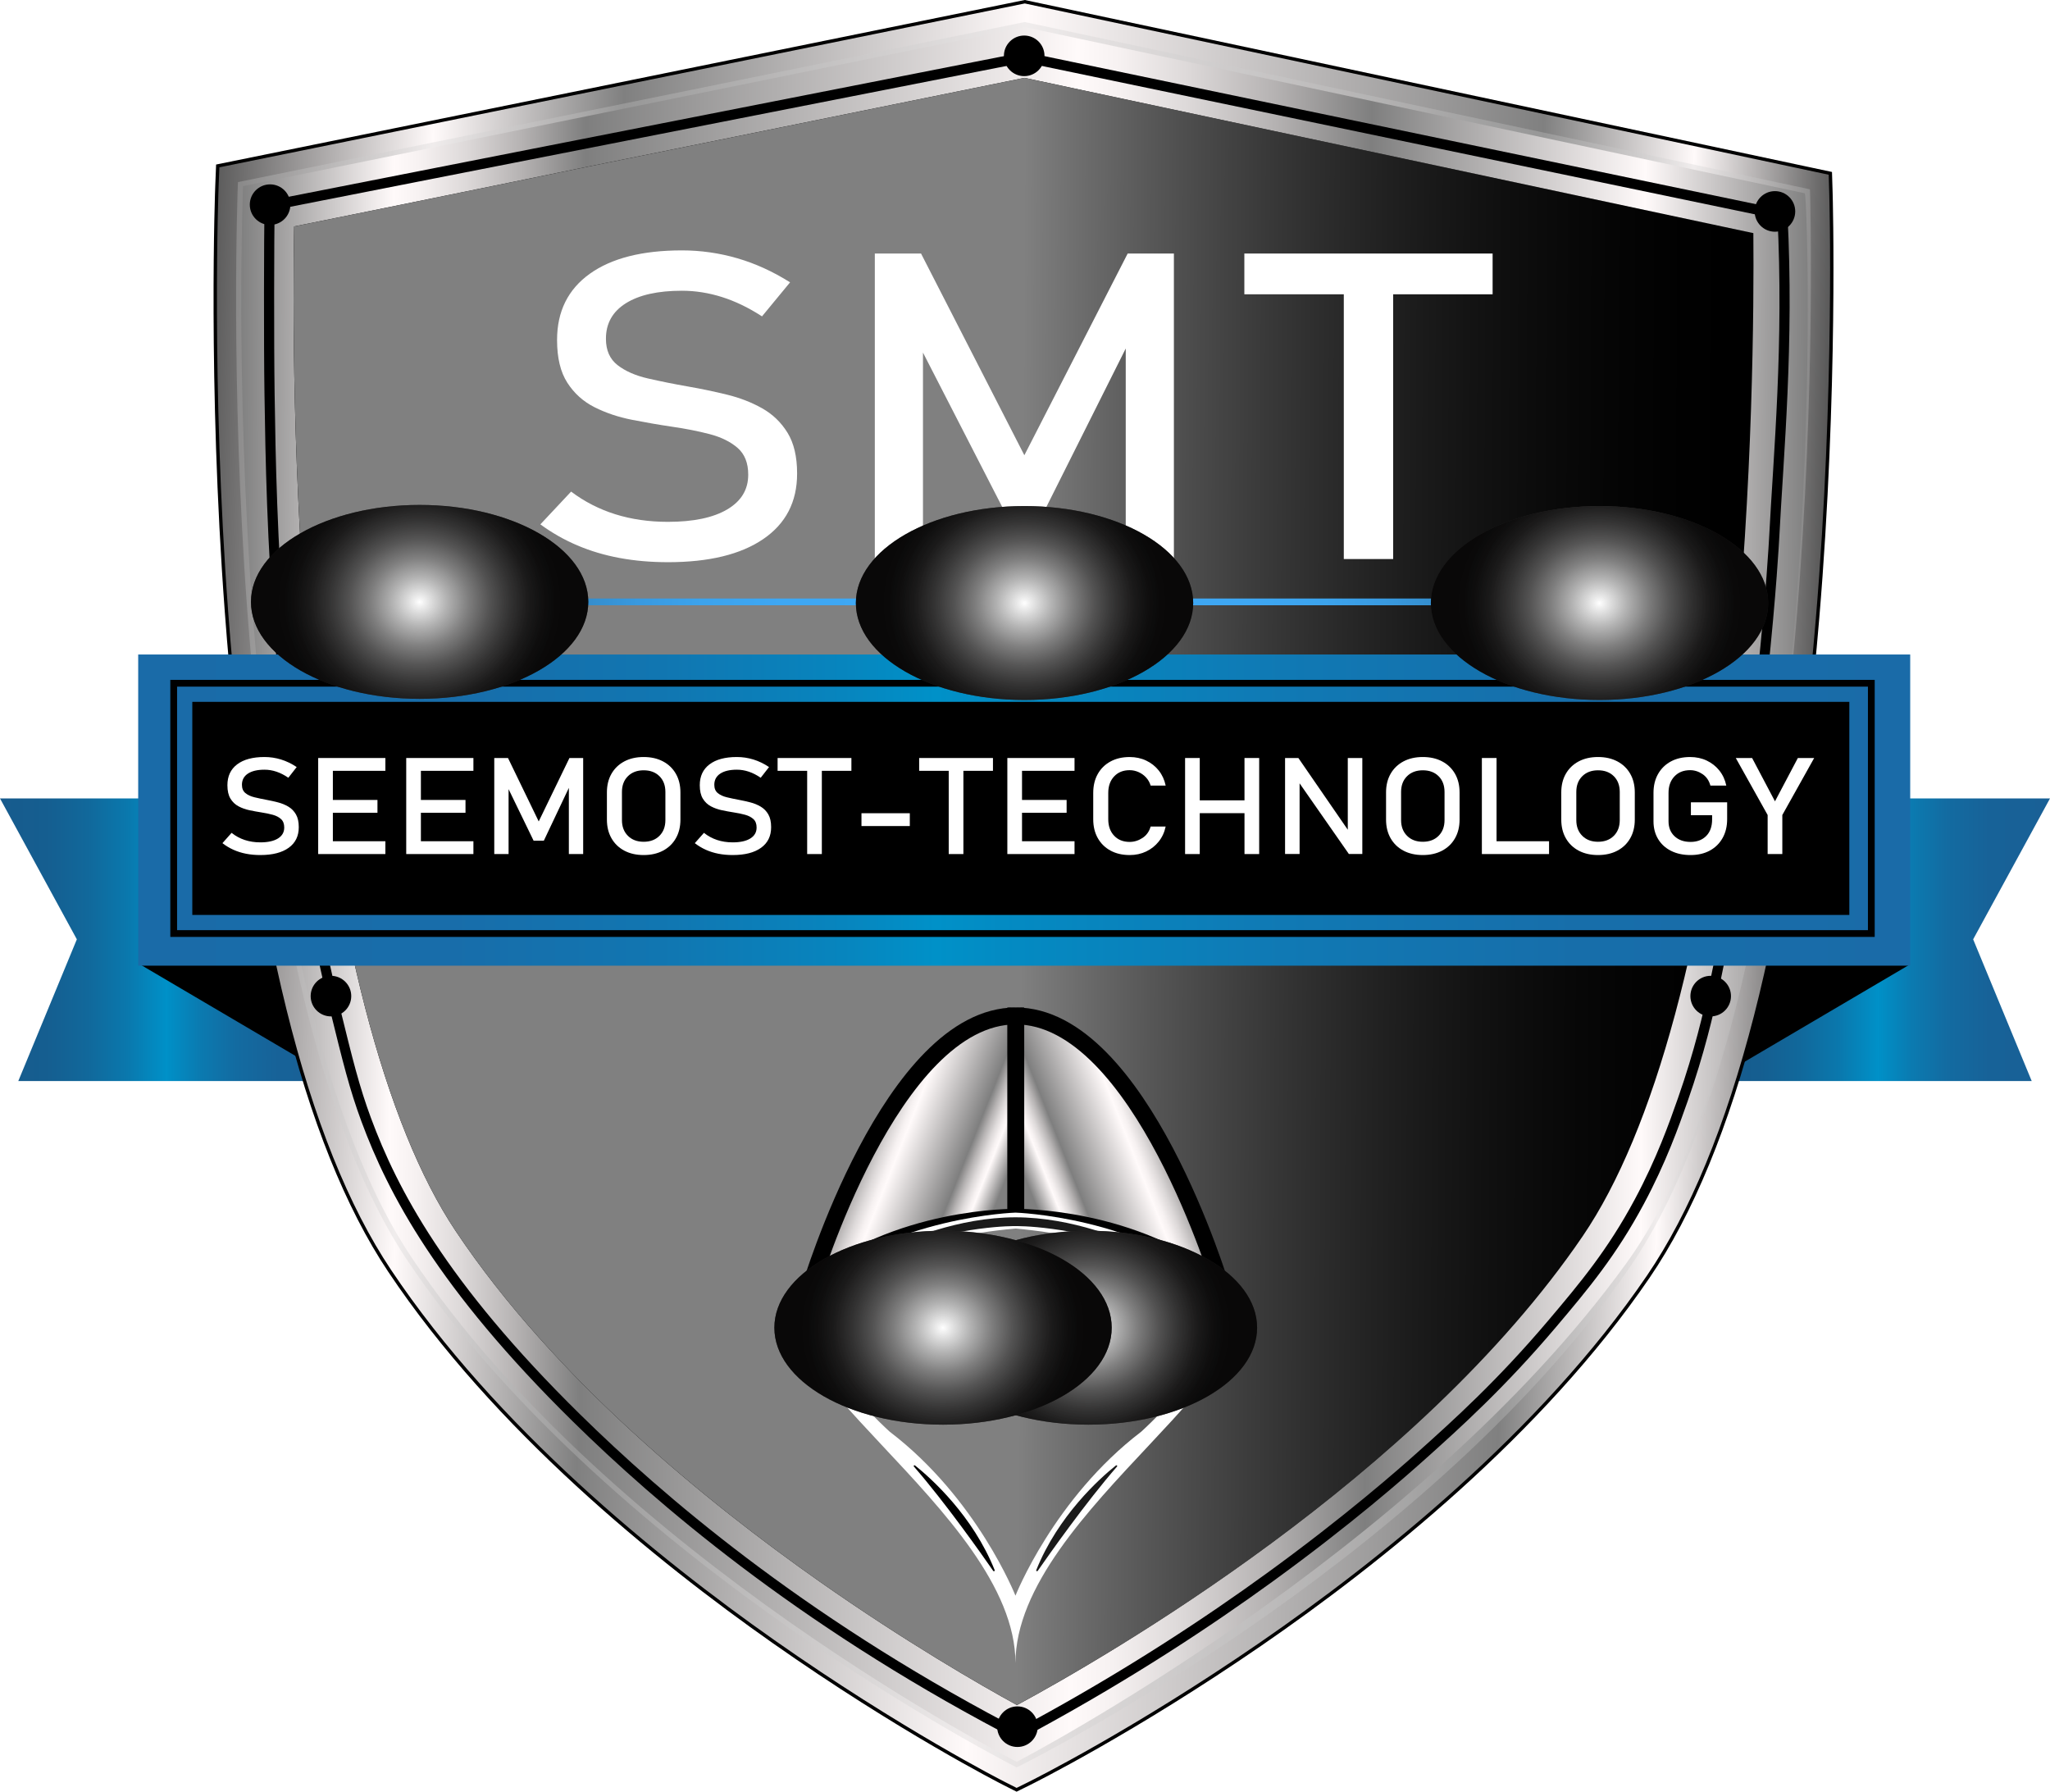
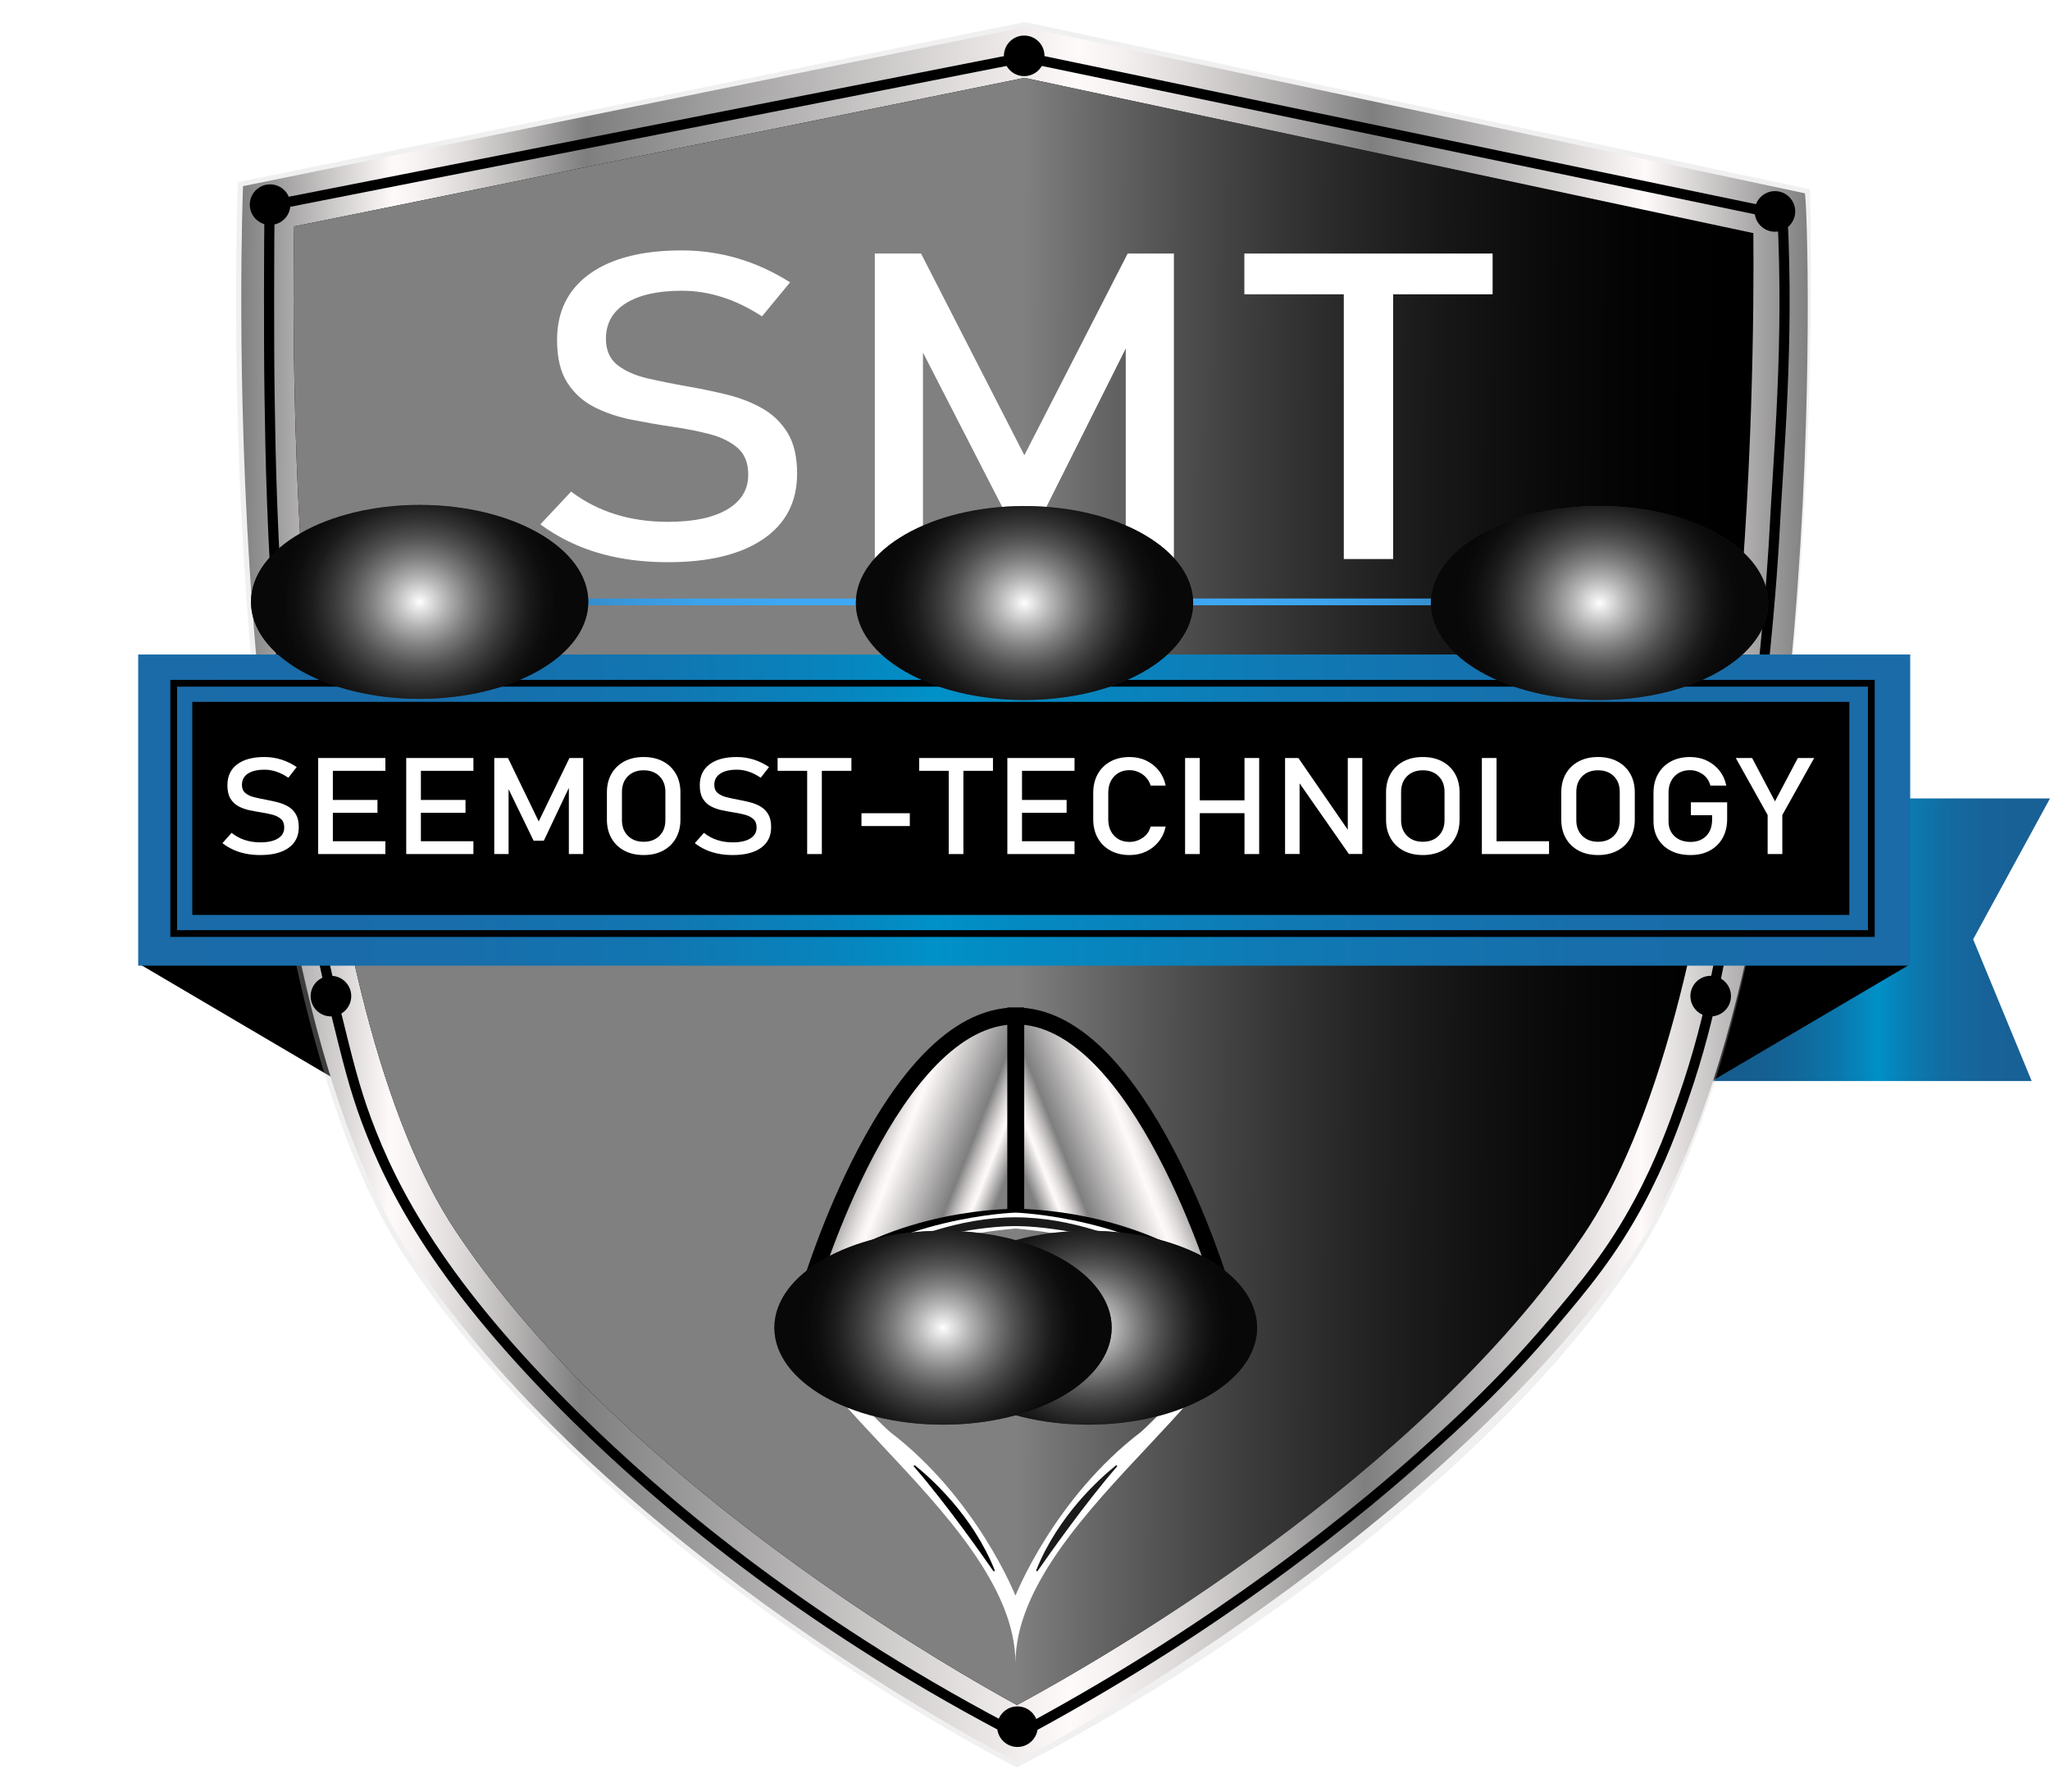
<svg xmlns="http://www.w3.org/2000/svg" xmlns:xlink="http://www.w3.org/1999/xlink" width="606.204" height="529.73" viewBox="0 0 606.204 529.73">
  <defs>
    <style>
      .ah {
        fill: url(#k);
      }

      .ai {
        fill: url(#o);
      }

      .ai, .aj, .ak, .al, .am, .an {
        fill-rule: evenodd;
      }

      .ai, .ak {
        mix-blend-mode: soft-light;
      }

      .b {
        fill: url(#a);
      }

      .ao {
        fill: url(#w);
      }

      .ap {
        stroke: url(#v);
        stroke-width: 2px;
      }

      .ap, .aq, .ar {
        fill: none;
      }

      .ap, .as, .at, .am, .ar, .au {
        stroke-miterlimit: 10;
      }

      .av {
        fill: url(#ae);
      }

      .aw {
        mix-blend-mode: color-dodge;
      }

      .ax {
        fill: #fff;
      }

      .d {
        fill: url(#c);
      }

      .ay {
        fill: #12161a;
      }

      .az {
        fill: url(#j);
      }

      .h {
        fill: url(#g);
      }

      .ba {
        fill: url(#z);
      }

      .bb {
        fill: url(#aa);
      }

      .bc {
        fill: url(#ab);
      }

      .aj {
        fill: url(#n);
      }

      .bd {
        isolation: isolate;
      }

      .f {
        fill: url(#e);
      }

      .be {
        fill: url(#ac);
      }

      .bf {
        fill: url(#x);
      }

      .al {
        fill: #ccc;
        mix-blend-mode: screen;
        opacity: .3;
      }

      .bg {
        fill: url(#p);
      }

      .bh {
        fill: url(#y);
      }

      .as {
        stroke-width: 15px;
      }

      .as, .at, .am, .ar, .au {
        stroke: #000;
      }

      .bi {
        fill: #1a1a1a;
      }

      .at {
        fill: url(#r);
      }

      .at, .au {
        stroke-width: 5px;
      }

      .bj {
        opacity: .744;
      }

      .bk {
        fill: url(#s);
        filter: url(#t);
      }

      .am {
        fill: url(#m);
      }

      .bl {
        fill: url(#ag);
      }

      .ar {
        stroke-width: 3px;
      }

      .bm {
        fill: url(#af);
      }

      .bn {
        fill: url(#ad);
      }

      .au {
        fill: url(#q);
      }

      .an {
        fill: #43413f;
      }
    </style>
    <radialGradient id="a" cx="472.992" cy="178.288" fx="472.992" fy="178.288" r="40.676" gradientUnits="userSpaceOnUse">
      <stop offset="0" stop-color="#fff" />
      <stop offset=".134" stop-color="#cecece" />
      <stop offset=".297" stop-color="#9a9999" />
      <stop offset=".457" stop-color="#6f6d6d" />
      <stop offset=".61" stop-color="#4e4c4c" />
      <stop offset=".755" stop-color="#363333" />
      <stop offset=".889" stop-color="#272525" />
      <stop offset="1" stop-color="#232020" />
    </radialGradient>
    <radialGradient id="c" cx="302.962" fx="302.962" r="40.676" xlink:href="#a" />
    <radialGradient id="e" cx="321.866" cy="392.55" fx="321.866" fy="392.55" r="40.676" xlink:href="#a" />
    <radialGradient id="g" cx="278.866" cy="392.55" fx="278.866" fy="392.55" r="40.676" xlink:href="#a" />
    <linearGradient id="j" x1="506.204" y1="277.841" x2="606.204" y2="277.841" gradientUnits="userSpaceOnUse">
      <stop offset="0" stop-color="#175b8d" />
      <stop offset=".137" stop-color="#155e90" />
      <stop offset=".259" stop-color="#11689b" />
      <stop offset=".376" stop-color="#0a78ad" />
      <stop offset=".489" stop-color="#0090c7" />
      <stop offset=".492" stop-color="#0091c8" />
      <stop offset=".498" stop-color="#008fc6" />
      <stop offset=".593" stop-color="#0b7ab0" />
      <stop offset=".698" stop-color="#136ba1" />
      <stop offset=".821" stop-color="#176298" />
      <stop offset="1" stop-color="#196096" />
    </linearGradient>
    <linearGradient id="k" x1="0" y1="277.841" x2="100" y2="277.841" xlink:href="#j" />
    <linearGradient id="m" x1="52.064" y1="272.233" x2="538.784" y2="284.713" gradientTransform="translate(.321 26.485) rotate(.263) scale(1 .85)" gradientUnits="userSpaceOnUse">
      <stop offset="0" stop-color="#4d4d4d" />
      <stop offset=".142" stop-color="snow" />
      <stop offset=".257" stop-color="gray" />
      <stop offset=".5" stop-color="snow" />
      <stop offset=".816" stop-color="gray" />
      <stop offset=".908" stop-color="snow" />
      <stop offset="1" stop-color="#4d4d4d" />
    </linearGradient>
    <linearGradient id="n" x1="71.298" y1="278.197" x2="534.552" y2="278.197" gradientTransform="translate(.321 26.485) rotate(.263) scale(1 .85)" gradientUnits="userSpaceOnUse">
      <stop offset="0" stop-color="gray" />
      <stop offset=".097" stop-color="snow" />
      <stop offset=".114" stop-color="#f6f1f1" />
      <stop offset=".143" stop-color="#ddd9d9" />
      <stop offset=".178" stop-color="#b6b3b3" />
      <stop offset=".219" stop-color="#7f7f7f" />
      <stop offset=".22" stop-color="#7f7f7f" />
      <stop offset=".533" stop-color="snow" />
      <stop offset=".56" stop-color="#f6f1f1" />
      <stop offset=".603" stop-color="#ddd9d9" />
      <stop offset=".658" stop-color="#b6b3b3" />
      <stop offset=".721" stop-color="#7f7f7f" />
      <stop offset=".721" stop-color="#7f7f7f" />
      <stop offset=".896" stop-color="snow" />
      <stop offset="1" stop-color="gray" />
    </linearGradient>
    <linearGradient id="o" x1="86.754" y1="277.158" x2="518.444" y2="277.158" gradientTransform="translate(.321 26.485) rotate(.263) scale(1 .85)" gradientUnits="userSpaceOnUse">
      <stop offset=".5" stop-color="gray" />
      <stop offset="1" stop-color="#010101" stop-opacity="0" />
    </linearGradient>
    <linearGradient id="p" x1="40.866" y1="239.51" x2="564.866" y2="239.51" gradientUnits="userSpaceOnUse">
      <stop offset="0" stop-color="#1a6ba8" />
      <stop offset=".176" stop-color="#186daa" />
      <stop offset=".295" stop-color="#1176b1" />
      <stop offset=".398" stop-color="#0785be" />
      <stop offset=".45" stop-color="#0091c8" />
      <stop offset=".487" stop-color="#038bc3" />
      <stop offset=".646" stop-color="#1079b4" />
      <stop offset=".813" stop-color="#176eaa" />
      <stop offset="1" stop-color="#1a6ba8" />
    </linearGradient>
    <linearGradient id="q" x1="304.258" y1="351.044" x2="360.73" y2="328.637" gradientTransform="matrix(1,0,0,1,0,0)" xlink:href="#n" />
    <linearGradient id="r" x1="7579.258" y1="351.044" x2="7635.729" y2="328.637" gradientTransform="translate(7875.731) rotate(-180) scale(1 -1)" xlink:href="#n" />
    <linearGradient id="s" x1="261.866" y1="392.55" x2="338.866" y2="392.55" xlink:href="#p" />
    <filter id="t" data-name="outer-glow-1" x="261.866" y="382.51" width="77" height="20.08" filterUnits="userSpaceOnUse">
      <feOffset dx="0" dy="0" />
      <feGaussianBlur result="u" stdDeviation="1" />
      <feFlood flood-color="#fff" flood-opacity=".8" />
      <feComposite in2="u" operator="in" />
      <feComposite in="SourceGraphic" />
    </filter>
    <linearGradient id="v" x1="119.643" y1="177.954" x2="478.755" y2="177.954" gradientUnits="userSpaceOnUse">
      <stop offset="0" stop-color="#03090c" />
      <stop offset=".016" stop-color="#0c212f" />
      <stop offset=".039" stop-color="#163d58" />
      <stop offset=".064" stop-color="#20577d" />
      <stop offset=".091" stop-color="#286d9e" />
      <stop offset=".121" stop-color="#2f80b9" />
      <stop offset=".156" stop-color="#358fcf" />
      <stop offset=".195" stop-color="#399ae0" />
      <stop offset=".245" stop-color="#3ca3ec" />
      <stop offset=".314" stop-color="#3ea7f3" />
      <stop offset=".506" stop-color="#3fa9f5" />
      <stop offset=".691" stop-color="#3ea7f3" />
      <stop offset=".758" stop-color="#3ca3ec" />
      <stop offset=".806" stop-color="#399ae0" />
      <stop offset=".844" stop-color="#358fcf" />
      <stop offset=".878" stop-color="#2f80b9" />
      <stop offset=".907" stop-color="#286d9e" />
      <stop offset=".933" stop-color="#20567d" />
      <stop offset=".958" stop-color="#163c58" />
      <stop offset=".979" stop-color="#0c202f" />
      <stop offset=".999" stop-color="#000001" />
      <stop offset="1" stop-color="#000" />
    </linearGradient>
    <linearGradient id="w" x1="119.643" y1="177.954" x2="478.755" y2="177.954" xlink:href="#v" />
    <linearGradient id="x" x1="119.643" y1="177.954" x2="478.755" y2="177.954" xlink:href="#v" />
    <radialGradient id="y" cx="473.144" cy="202.156" fx="473.144" fy="202.156" r="42.096" gradientTransform="translate(.755 -.785) scale(.998 .886)" gradientUnits="userSpaceOnUse">
      <stop offset="0" stop-color="#fff" />
      <stop offset=".042" stop-color="#ececec" />
      <stop offset=".196" stop-color="#afafaf" />
      <stop offset=".349" stop-color="#797979" />
      <stop offset=".497" stop-color="#4d4d4d" />
      <stop offset=".639" stop-color="#2c2c2c" />
      <stop offset=".773" stop-color="#131313" />
      <stop offset=".897" stop-color="#050505" />
      <stop offset="1" stop-color="#000" />
    </radialGradient>
    <radialGradient id="z" cx="124.088" cy="177.954" fx="124.088" fy="177.954" r="40.676" xlink:href="#a" />
    <radialGradient id="aa" cx="123.57" cy="201.78" fx="123.57" fy="201.78" r="42.096" xlink:href="#y" />
    <radialGradient id="ab" cx="302.962" fx="302.962" r="40.676" xlink:href="#a" />
    <radialGradient id="ac" cx="302.787" cy="202.156" fx="302.787" fy="202.156" r="42.096" xlink:href="#y" />
    <radialGradient id="ad" cx="321.866" cy="392.55" fx="321.866" fy="392.55" r="40.676" xlink:href="#a" />
    <radialGradient id="ae" cx="321.727" cy="444.038" fx="321.727" fy="444.038" r="42.096" xlink:href="#y" />
    <radialGradient id="af" cx="278.866" cy="392.55" fx="278.866" fy="392.55" r="40.676" xlink:href="#a" />
    <radialGradient id="ag" cx="278.645" cy="444.038" fx="278.645" fy="444.038" r="42.096" xlink:href="#y" />
  </defs>
  <g class="bd">
    <g id="i" data-name="Layer 1">
      <g>
        <polygon class="az" points="606.204 236.062 506.204 236.062 506.204 319.62 600.794 319.62 583.48 277.723 606.204 236.062" />
        <polygon points="564.795 285.135 506.204 319.62 506.204 283.347 564.795 285.135" />
      </g>
      <g>
-         <polygon class="ah" points="0 236.062 100 236.062 100 319.62 5.411 319.62 22.723 277.723 0 236.062" />
        <polygon points="41.408 285.135 100 319.62 100 283.347 41.408 285.135" />
      </g>
      <g>
        <g id="l" data-name="badge 1">
-           <path class="am" d="M297.031,527.353c-1.244-.63-30.903-15.743-68.281-41.991-34.608-24.301-82.397-63.047-113.527-109.626-25.176-37.666-41.411-103.246-48.254-194.92-5.059-67.769-2.833-125.491-2.81-126.066l.228-5.69L303.044.511l238.203,50.739.176,5.692c.018.575,1.714,58.316-3.966,126.035-7.683,91.607-24.518,157.036-50.037,194.468-31.558,46.291-79.702,84.596-114.532,108.579-37.619,25.903-67.415,40.743-68.665,41.362l-3.604,1.785-3.587-1.818Z" />
          <path class="al" d="M299.931,522.182c-.301-.152-30.502-15.54-67.518-41.533-34.186-24.005-81.365-62.238-111.985-108.053-30.667-45.882-42.653-129.839-47.308-192.191-5.035-67.453-2.822-124.856-2.799-125.428l.046-1.138L303.017,6.511l232.205,49.461.035,1.139c.018.572,1.704,57.992-3.949,125.397-5.226,62.307-17.981,146.15-49.066,191.749-31.042,45.532-78.571,83.33-112.976,107.021-37.253,25.652-67.595,40.762-67.897,40.911l-.721.357-.717-.363Z" />
          <path class="aj" d="M303.01,8.011L71.863,55.034s-9.166,228.457,49.867,316.777c59.031,88.323,178.927,149.078,178.927,149.078,0,0,117.817-60.991,180.291-147.43,60.911-84.277,54.007-312.268,52.768-316.306L303.01,8.011Z" />
          <path class="an" d="M300.758,495.655c-11.644-6.529-31.443-18.225-53.893-34.003-32.429-22.792-77.076-58.923-105.612-101.62-20.338-30.427-34.827-86.677-41.902-162.67-4.844-52.029-5.026-101.034-4.745-124.474l208.3-42.374,207.902,44.284c.064,23.442-.571,72.444-5.894,124.438-7.773,75.929-22.774,132.04-43.381,162.266-45.488,66.724-130.208,117.335-160.776,134.153Z" />
          <path class="ak" d="M300.725,504.119c-11.074-6.078-33.086-18.757-58.443-36.577-32.956-23.162-78.364-59.933-107.537-103.583-20.996-31.412-35.891-88.798-43.074-165.954-5.277-56.684-5.074-109.461-4.688-131.06l215.958-43.932,215.544,45.912c.186,21.604-.099,74.389-5.897,131.023-7.892,77.09-23.309,134.333-44.583,165.539-48.673,71.395-141.031,124.494-167.28,138.632Z" />
          <path class="ai" d="M300.725,504.119c-11.074-6.078-33.086-18.757-58.443-36.577-32.956-23.162-78.364-59.933-107.537-103.583-20.996-31.412-35.891-88.798-43.074-165.954-5.277-56.684-5.074-109.461-4.688-131.06l215.958-43.932,215.544,45.912c.186,21.604-.099,74.389-5.897,131.023-7.892,77.09-23.309,134.333-44.583,165.539-48.673,71.395-141.031,124.494-167.28,138.632Z" />
        </g>
        <path class="ar" d="M79.709,60.814c-.149,9.918-.237,39.99,0,55.807.275,18.328.694,43.437,3.268,74.667,2.441,29.616,5.368,63.383,16,106.667,3.876,15.78,5.814,23.67,9.333,33.164,7.712,20.807,22.148,48.769,62.222,88.169,24.297,23.888,65.34,59.18,126.667,91.565" />
        <path class="ar" d="M303.01,16.911l224.066,46.618c1.964,38.258-1.131,70.285-2.451,95.759,0,0-3.334,64.338-17.648,132-1.777,8.4-4.465,19.879-9.333,33.778-2.631,7.511-6.373,18.065-12.889,30.222-8.103,15.118-16.332,24.951-25.778,36.108-15.031,17.754-28.143,29.581-38.667,39.003-5.621,5.033-21.491,19.024-44.889,36-17.714,12.852-41.321,28.559-70.667,44.453" />
        <rect class="bg" x="40.866" y="193.51" width="524" height="92" />
        <path d="M552.366,203.01v72H52.366v-72h500M554.366,201.01H50.366v76h504v-76h0Z" />
        <rect class="as" x="64.366" y="215.01" width="475" height="48" />
        <g>
          <path class="ax" d="M76.99,252.803c-1.503,0-2.918-.13-4.244-.391-1.326-.26-2.567-.651-3.722-1.172-1.156-.521-2.237-1.172-3.244-1.953l2.701-3.047c1.177.938,2.474,1.641,3.893,2.109,1.417.469,2.957.703,4.616.703,2.24,0,3.978-.384,5.211-1.152,1.234-.768,1.851-1.842,1.851-3.223v-.02c0-1.081-.312-1.907-.936-2.48-.624-.573-1.443-.999-2.457-1.279-1.014-.28-2.124-.511-3.329-.693-1.163-.182-2.336-.397-3.52-.645-1.184-.247-2.272-.635-3.265-1.162s-1.79-1.286-2.393-2.275c-.603-.989-.904-2.311-.904-3.965v-.02c0-2.643.958-4.69,2.872-6.143,1.915-1.452,4.616-2.178,8.104-2.178,1.659,0,3.283.244,4.871.732,1.588.488,3.134,1.234,4.637,2.236l-2.467,3.164c-1.177-.807-2.351-1.406-3.52-1.797-1.17-.391-2.344-.586-3.521-.586-2.113,0-3.754.388-4.924,1.162-1.17.775-1.755,1.872-1.755,3.291v.02c0,1.068.34,1.882,1.021,2.441.681.56,1.57.974,2.669,1.24,1.099.267,2.279.518,3.542.752,1.134.208,2.269.459,3.403.752,1.134.293,2.166.716,3.095,1.27.928.554,1.673,1.312,2.233,2.275.56.964.84,2.22.84,3.77v.039c0,2.617-.993,4.642-2.978,6.074-1.985,1.433-4.779,2.148-8.38,2.148Z" />
          <path class="ax" d="M94.091,252.51v-28.398h4.339v28.398h-4.339ZM96.197,227.901v-3.789h17.761v3.789h-17.761ZM96.197,240.303v-3.789h15.421v3.789h-15.421ZM96.197,252.51v-3.789h17.761v3.789h-17.761Z" />
          <path class="ax" d="M120.125,252.51v-28.398h4.339v28.398h-4.339ZM122.231,227.901v-3.789h17.761v3.789h-17.761ZM122.231,240.303v-3.789h15.421v3.789h-15.421ZM122.231,252.51v-3.789h17.761v3.789h-17.761Z" />
          <path class="ax" d="M159.306,242.861l9.083-18.75h4.062v28.398h-4.233v-21.27l.213,1.25-7.615,16.074h-3.021l-7.615-15.684.213-1.641v21.27h-4.233v-28.398h4.062l9.083,18.75Z" />
          <path class="ax" d="M190.339,252.803c-2.184,0-4.091-.433-5.722-1.299-1.631-.866-2.896-2.086-3.797-3.662-.9-1.575-1.351-3.411-1.351-5.508v-8.047c0-2.109.45-3.948,1.351-5.518.9-1.569,2.166-2.786,3.797-3.652,1.63-.866,3.538-1.299,5.722-1.299s4.091.433,5.722,1.299c1.631.866,2.896,2.083,3.797,3.652.9,1.569,1.351,3.408,1.351,5.518v8.047c0,2.097-.45,3.933-1.351,5.508-.901,1.576-2.166,2.796-3.797,3.662-1.631.866-3.538,1.299-5.722,1.299ZM190.339,248.877c1.943,0,3.499-.586,4.669-1.758s1.755-2.721,1.755-4.648v-8.32c0-1.94-.585-3.493-1.755-4.658-1.17-1.165-2.726-1.748-4.669-1.748-1.929,0-3.481.583-4.658,1.748-1.177,1.166-1.765,2.718-1.765,4.658v8.32c0,1.927.588,3.477,1.765,4.648,1.177,1.172,2.729,1.758,4.658,1.758Z" />
          <path class="ax" d="M216.672,252.803c-1.503,0-2.918-.13-4.244-.391-1.326-.26-2.567-.651-3.722-1.172-1.156-.521-2.237-1.172-3.244-1.953l2.701-3.047c1.177.938,2.474,1.641,3.893,2.109,1.417.469,2.957.703,4.616.703,2.24,0,3.978-.384,5.211-1.152,1.234-.768,1.851-1.842,1.851-3.223v-.02c0-1.081-.312-1.907-.936-2.48-.624-.573-1.443-.999-2.457-1.279-1.014-.28-2.124-.511-3.329-.693-1.163-.182-2.336-.397-3.52-.645-1.184-.247-2.272-.635-3.265-1.162s-1.79-1.286-2.393-2.275c-.603-.989-.904-2.311-.904-3.965v-.02c0-2.643.958-4.69,2.872-6.143,1.915-1.452,4.616-2.178,8.104-2.178,1.659,0,3.283.244,4.871.732,1.588.488,3.134,1.234,4.637,2.236l-2.467,3.164c-1.177-.807-2.351-1.406-3.52-1.797-1.17-.391-2.344-.586-3.521-.586-2.113,0-3.754.388-4.924,1.162-1.17.775-1.755,1.872-1.755,3.291v.02c0,1.068.34,1.882,1.021,2.441.681.56,1.57.974,2.669,1.24,1.099.267,2.279.518,3.542.752,1.134.208,2.269.459,3.403.752,1.134.293,2.166.716,3.095,1.27.928.554,1.673,1.312,2.233,2.275.56.964.84,2.22.84,3.77v.039c0,2.617-.993,4.642-2.978,6.074-1.985,1.433-4.779,2.148-8.38,2.148Z" />
          <path class="ax" d="M229.944,227.901v-3.789h21.823v3.789h-21.823ZM238.687,252.51v-26.074h4.339v26.074h-4.339Z" />
          <path class="ax" d="M254.746,240.44h14.293v3.789h-14.293v-3.789Z" />
          <path class="ax" d="M271.804,227.901v-3.789h21.823v3.789h-21.823ZM280.546,252.51v-26.074h4.339v26.074h-4.339Z" />
          <path class="ax" d="M297.881,252.51v-28.398h4.339v28.398h-4.339ZM299.987,227.901v-3.789h17.761v3.789h-17.761ZM299.987,240.303v-3.789h15.421v3.789h-15.421ZM299.987,252.51v-3.789h17.761v3.789h-17.761Z" />
          <path class="ax" d="M334.042,252.803c-2.156,0-4.041-.439-5.658-1.318s-2.871-2.112-3.766-3.701c-.893-1.588-1.34-3.444-1.34-5.566v-7.793c0-2.135.447-3.997,1.34-5.586.895-1.588,2.148-2.822,3.766-3.701s3.502-1.318,5.658-1.318c1.787,0,3.42.352,4.902,1.055s2.723,1.687,3.723,2.949c1,1.263,1.676,2.741,2.031,4.434h-4.445c-.27-.911-.721-1.709-1.352-2.393s-1.371-1.214-2.223-1.592c-.85-.377-1.73-.566-2.637-.566-1.9,0-3.428.615-4.584,1.846s-1.734,2.855-1.734,4.873v7.793c0,2.019.578,3.64,1.734,4.863,1.156,1.224,2.684,1.836,4.584,1.836,1.348,0,2.615-.391,3.807-1.172s1.992-1.907,2.404-3.379h4.445c-.355,1.693-1.035,3.171-2.043,4.434-1.006,1.263-2.246,2.246-3.721,2.949-1.477.703-3.105,1.055-4.893,1.055Z" />
          <path class="ax" d="M350.441,252.51v-28.398h4.339v28.398h-4.339ZM353.142,240.42v-3.789h17.165v3.789h-17.165ZM368.009,252.51v-28.398h4.34v28.398h-4.34Z" />
          <path class="ax" d="M380.006,252.49v-28.379h3.935l15.123,21.953-.511.508v-22.461h4.297v28.379h-3.978l-15.08-21.621.51-.508v22.129h-4.296Z" />
          <path class="ax" d="M420.739,252.803c-2.184,0-4.091-.433-5.722-1.299-1.631-.866-2.896-2.086-3.797-3.662-.9-1.575-1.351-3.411-1.351-5.508v-8.047c0-2.109.45-3.948,1.351-5.518.9-1.569,2.166-2.786,3.797-3.652,1.631-.866,3.538-1.299,5.722-1.299s4.091.433,5.722,1.299c1.631.866,2.896,2.083,3.797,3.652.9,1.569,1.351,3.408,1.351,5.518v8.047c0,2.097-.45,3.933-1.351,5.508-.9,1.576-2.166,2.796-3.797,3.662-1.631.866-3.538,1.299-5.722,1.299ZM420.739,248.877c1.942,0,3.499-.586,4.669-1.758s1.755-2.721,1.755-4.648v-8.32c0-1.94-.585-3.493-1.755-4.658-1.17-1.165-2.727-1.748-4.669-1.748-1.929,0-3.481.583-4.658,1.748-1.177,1.166-1.766,2.718-1.766,4.658v8.32c0,1.927.589,3.477,1.766,4.648s2.729,1.758,4.658,1.758Z" />
          <path class="ax" d="M438.203,252.51v-28.398h4.339v28.398h-4.339ZM440.372,252.51v-3.789h17.697v3.789h-17.697Z" />
          <path class="ax" d="M472.553,252.803c-2.184,0-4.091-.433-5.722-1.299-1.631-.866-2.896-2.086-3.797-3.662-.9-1.575-1.351-3.411-1.351-5.508v-8.047c0-2.109.45-3.948,1.351-5.518.9-1.569,2.166-2.786,3.797-3.652,1.631-.866,3.538-1.299,5.722-1.299s4.091.433,5.722,1.299c1.631.866,2.896,2.083,3.797,3.652.9,1.569,1.351,3.408,1.351,5.518v8.047c0,2.097-.45,3.933-1.351,5.508-.9,1.576-2.166,2.796-3.797,3.662-1.631.866-3.538,1.299-5.722,1.299ZM472.553,248.877c1.942,0,3.499-.586,4.669-1.758s1.755-2.721,1.755-4.648v-8.32c0-1.94-.585-3.493-1.755-4.658-1.17-1.165-2.727-1.748-4.669-1.748-1.929,0-3.481.583-4.658,1.748-1.177,1.166-1.766,2.718-1.766,4.658v8.32c0,1.927.589,3.477,1.766,4.648s2.729,1.758,4.658,1.758Z" />
          <path class="ax" d="M500.013,237.217h10.721v4.961c0,2.136-.45,4.001-1.351,5.596-.901,1.595-2.159,2.832-3.776,3.711-1.616.879-3.517,1.318-5.7,1.318-2.198,0-4.119-.413-5.764-1.24-1.646-.827-2.922-1.992-3.829-3.496s-1.361-3.258-1.361-5.264v-8.379c0-2.135.45-3.997,1.351-5.586.9-1.588,2.159-2.822,3.775-3.701,1.617-.879,3.517-1.318,5.701-1.318,1.8,0,3.441.352,4.924,1.055,1.481.703,2.726,1.687,3.732,2.949,1.007,1.263,1.688,2.741,2.042,4.434h-4.7c-.397-1.471-1.17-2.598-2.318-3.379-1.149-.781-2.376-1.172-3.68-1.172-1.929,0-3.475.615-4.638,1.846-1.162,1.23-1.744,2.855-1.744,4.873v8.379c0,1.849.596,3.33,1.787,4.443s2.765,1.67,4.722,1.67c1.929,0,3.475-.586,4.637-1.758,1.163-1.172,1.744-2.806,1.744-4.902v-1.23h-6.274v-3.809Z" />
          <path class="ax" d="M536.471,224.111l-9.423,16.855v11.543h-4.34v-11.543l-9.422-16.855h4.828l6.764,12.812,6.764-12.812h4.829Z" />
        </g>
        <g>
          <path class="aq" d="M359.836,383.159c-6.691-5.057-27.224-20.158-59.554-21.313-32.33,1.155-52.863,16.256-59.554,21.313-6.691,5.057-2.028,19.183,21.427,39.541,23.455,20.358,38.127,49.076,38.127,49.076,0,0,14.672-28.718,38.127-49.076,23.455-20.358,28.118-34.484,21.427-39.541Z" />
          <path class="au" d="M300.366,300.373v59.534s35.318-.554,60.809,20.768c0,0-23.955-80.302-60.809-80.302Z" />
          <path class="at" d="M300.366,300.373v59.534s-35.318-.554-60.809,20.768c0,0,23.955-80.302,60.809-80.302Z" />
          <rect x="299.866" y="300.51" width="1" height="61" />
          <path class="ax" d="M361.091,380.675c-24.569-21.045-60.809-22.152-60.809-22.152,0,0-36.24,1.108-60.809,22.152-24.569,21.045,60.809,65.903,60.809,111.038,0-45.135,85.378-89.994,60.809-111.038ZM337.443,423.318c-25.798,19.66-37.161,48.458-37.161,48.458,0,0-11.363-28.798-37.161-48.458,0,0-32.247-29.075-20.884-39.043,11.363-9.968,30.097-18.553,58.045-21.045,27.948,2.492,46.682,11.076,58.045,21.045,11.363,9.968-20.884,39.043-20.884,39.043Z" />
          <g>
            <path class="bi" d="M300.282,359.908c-16.886,0-32.572,6.731-38.849,9.802-.265.13-.077.488.205.39,22.878-7.917,38.346-7.591,38.639-7.585.004,0,.004,0,.009,0,.293-.007,15.761-.332,38.639,7.585.282.098.471-.26.205-.39-6.278-3.071-21.964-9.802-38.849-9.802Z" />
            <path d="M270.598,433.287c4.747,3.809,17.076,14.816,23.546,30.963.1.25-.287.418-.443.192-3.474-5.009-14.136-20.142-23.463-30.857-.185-.212.137-.478.361-.298Z" />
            <path class="bi" d="M329.966,433.287c-4.747,3.809-17.076,14.816-23.545,30.963-.1.25.287.418.443.192,3.474-5.009,14.136-20.142,23.463-30.857.185-.212-.137-.478-.361-.298Z" />
            <path class="ay" d="M250.06,375.94c-.155-.277-.538-.381-.841-.229-2.445,1.224-12.122,5.983-13.215,12.205-.933,5.314,5.507,14.713,8.848,19.156.135.179.442.017.33-.174-2.788-4.788-8.109-14.815-6.423-18.981,1.982-4.897,9.383-10.037,11.143-11.316.22-.16.286-.434.158-.66h0Z" />
            <path class="ay" d="M350.504,375.94c.155-.277.538-.381.841-.229,2.445,1.224,12.122,5.983,13.215,12.205.933,5.314-5.507,14.713-8.848,19.156-.135.179-.442.017-.33-.174,2.788-4.788,8.109-14.815,6.423-18.981-1.982-4.897-9.383-10.037-11.143-11.316-.22-.16-.286-.434-.158-.66h0Z" />
          </g>
          <path class="bk" d="M335.779,382.59h-29.087c-1.078-.335-1.995.392-2.505,2h-8.269c-.509-1.608-1.427-2.335-2.505-2h-29.087c-1.62-.335-2.461,3.365-2.461,3.365v13.026c0,1.993,1.308,3.608,2.92,3.608h26.965c1.388,0,2.584-1.207,2.862-2.887l2.001-12.113h7.505l2.001,12.113c.277,1.68,1.474,2.887,2.861,2.887h26.965c1.613,0,2.92-1.615,2.92-3.608v-13.026s-1.468-3.7-3.087-3.365Z" />
        </g>
        <g>
          <path class="ap" d="M125.354,177.954h347.686" />
          <path class="ao" d="M125.659,183.97c-3.322,0-6.016-2.694-6.016-6.016s2.694-6.016,6.016-6.016,6.016,2.694,6.016,6.016-2.694,6.016-6.016,6.016Z" />
          <path class="bf" d="M472.739,183.97c3.322,0,6.016-2.694,6.016-6.016s-2.694-6.016-6.016-6.016-6.016,2.694-6.016,6.016,2.694,6.016,6.016,6.016Z" />
        </g>
        <g>
          <path class="ax" d="M197.5,166.215c-5.057,0-9.815-.414-14.274-1.242-4.461-.828-8.634-2.07-12.522-3.728-3.888-1.656-7.525-3.727-10.912-6.212l9.087-9.691c3.958,2.982,8.323,5.218,13.094,6.709,4.77,1.491,9.946,2.236,15.527,2.236,7.537,0,13.38-1.221,17.53-3.665,4.15-2.443,6.225-5.86,6.225-10.25v-.062c0-3.437-1.05-6.066-3.148-7.89-2.1-1.822-4.854-3.178-8.264-4.069-3.411-.89-7.144-1.625-11.198-2.205-3.912-.58-7.86-1.263-11.842-2.05-3.984-.786-7.645-2.019-10.983-3.696-3.339-1.678-6.022-4.089-8.05-7.237-2.028-3.147-3.041-7.351-3.041-12.611v-.062c0-8.407,3.22-14.918,9.659-19.537,6.44-4.617,15.527-6.926,27.261-6.926,5.581,0,11.042.776,16.385,2.33,5.342,1.553,10.542,3.924,15.599,7.113l-8.3,10.063c-3.96-2.567-7.906-4.473-11.842-5.715-3.935-1.242-7.883-1.863-11.842-1.863-7.108,0-12.629,1.232-16.564,3.696-3.936,2.464-5.903,5.954-5.903,10.467v.062c0,3.396,1.145,5.985,3.435,7.765,2.29,1.781,5.283,3.096,8.98,3.945,3.696.849,7.667,1.646,11.913,2.392,3.816.663,7.631,1.46,11.448,2.392,3.816.932,7.286,2.278,10.411,4.038,3.124,1.761,5.628,4.173,7.513,7.237,1.884,3.065,2.826,7.062,2.826,11.99v.124c0,8.324-3.339,14.765-10.017,19.32-6.679,4.556-16.076,6.833-28.191,6.833Z" />
          <path class="ax" d="M302.911,134.596l30.553-59.636h13.667v90.324h-14.239v-67.65l.716,3.976-25.615,51.126h-10.161l-25.615-49.883.715-5.218v67.65h-14.239v-90.324h13.667l30.552,59.636Z" />
          <path class="ax" d="M367.966,87.011v-12.052h73.412v12.052h-73.412ZM397.374,165.284v-82.932h14.597v82.932h-14.597Z" />
        </g>
        <circle cx="300.866" cy="510.51" r="6" />
        <circle cx="524.866" cy="62.51" r="6" />
        <circle cx="79.866" cy="60.51" r="6" />
        <circle cx="302.866" cy="16.51" r="6" />
        <line class="ar" x1="79.709" y1="60.814" x2="303.01" y2="16.911" />
        <circle cx="505.866" cy="294.51" r="6" />
        <circle cx="97.866" cy="294.51" r="6" />
        <g class="aw">
          <g>
            <ellipse class="b" cx="472.992" cy="178.288" rx="49.874" ry="28.667" />
            <g class="bj">
              <ellipse class="bh" cx="472.992" cy="178.288" rx="49.874" ry="28.667" />
            </g>
          </g>
        </g>
        <g class="aw">
          <g>
            <ellipse class="ba" cx="124.088" cy="177.954" rx="49.874" ry="28.667" />
            <g class="bj">
              <ellipse class="bb" cx="124.088" cy="177.954" rx="49.874" ry="28.667" />
            </g>
          </g>
        </g>
        <g class="aw">
          <g>
            <ellipse class="bc" cx="302.962" cy="178.288" rx="49.874" ry="28.667" />
            <g class="bj">
              <ellipse class="be" cx="302.962" cy="178.288" rx="49.874" ry="28.667" />
            </g>
          </g>
        </g>
        <g class="aw">
          <g>
            <ellipse class="bn" cx="321.866" cy="392.55" rx="49.874" ry="28.667" />
            <g class="bj">
              <ellipse class="av" cx="321.866" cy="392.55" rx="49.874" ry="28.667" />
            </g>
          </g>
        </g>
        <g class="aw">
          <g>
            <ellipse class="bm" cx="278.866" cy="392.55" rx="49.874" ry="28.667" />
            <g class="bj">
              <ellipse class="bl" cx="278.866" cy="392.55" rx="49.874" ry="28.667" />
            </g>
          </g>
        </g>
      </g>
    </g>
  </g>
</svg>